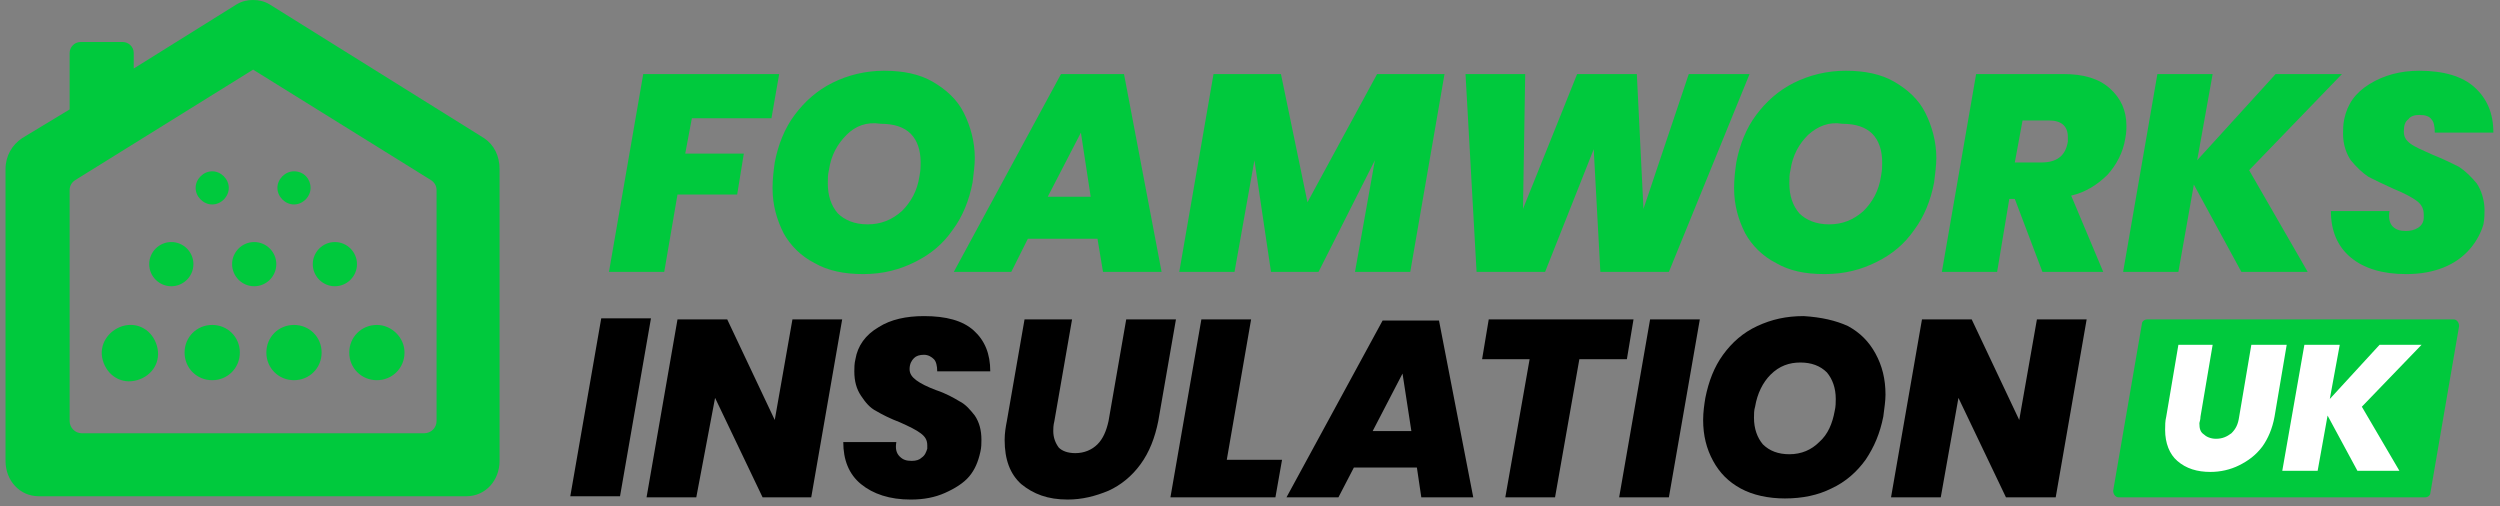
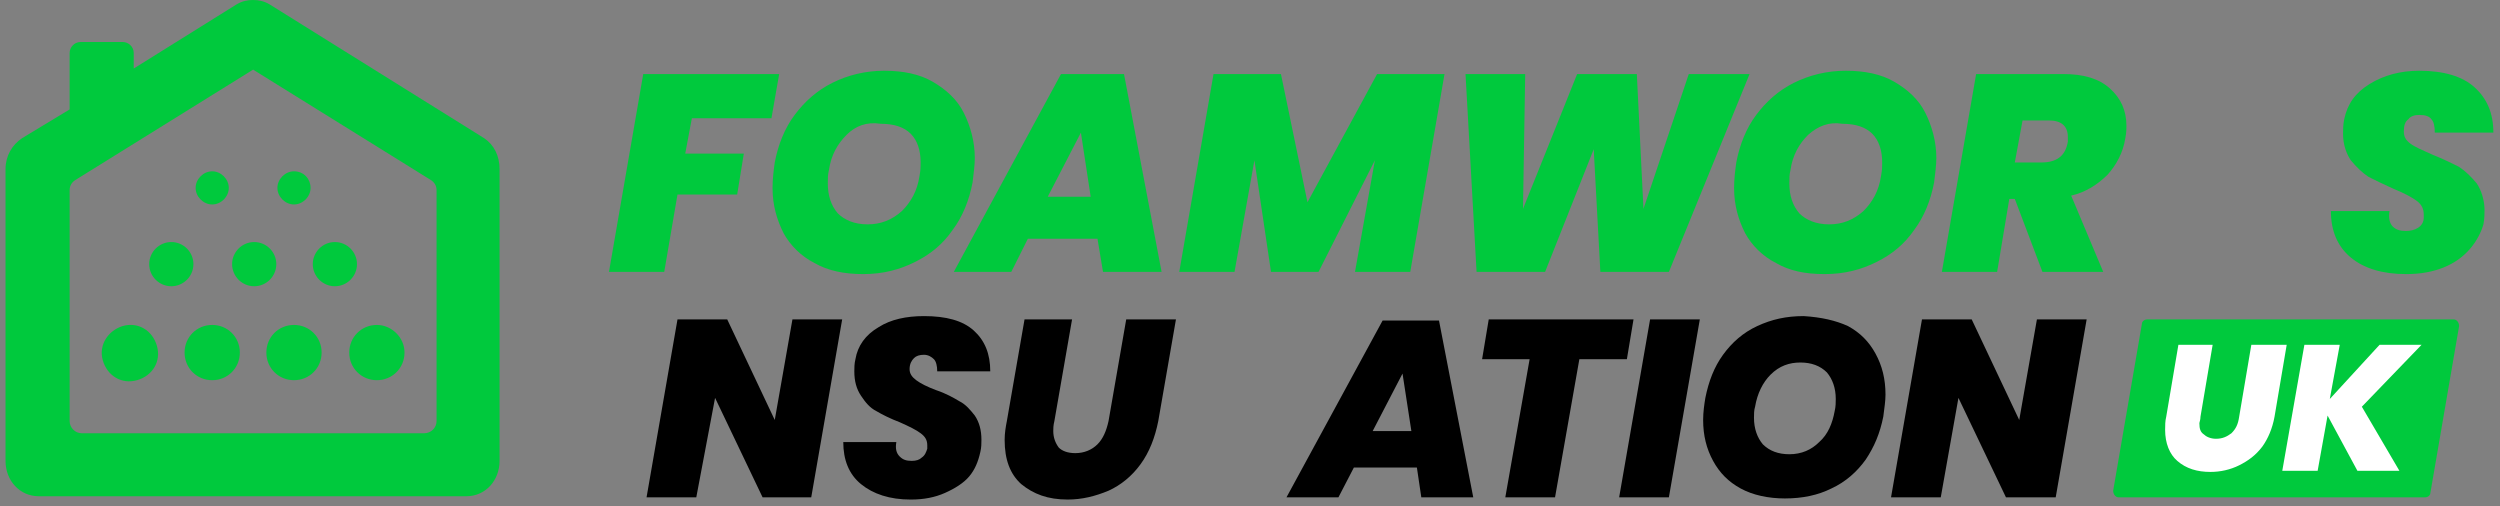
<svg xmlns="http://www.w3.org/2000/svg" version="1.1" id="Layer_1" x="0px" y="0px" viewBox="0 0 226.2 45.8" style="enable-background:new 0 0 226.2 45.8;" xml:space="preserve">
  <rect x="0" y="0" width="226.2" height="45.8" fill="#808080" stroke="none" />
  <style type="text/css">
	.st0{fill:#00C93D;}
	.st1{fill:#FFFFFF;}
</style>
  <g>
    <path class="st0" d="M70.5,6.7l-0.7,4h-7.2l-0.6,3.2h5.3l-0.6,3.7h-5.4l-1.2,7h-5l3.1-17.9H70.5z" />
    <path class="st0" d="M84.4,7.4c1.2,0.7,2.2,1.6,2.8,2.8c0.6,1.2,1,2.6,1,4.1c0,0.6-0.1,1.4-0.2,2.2c-0.3,1.6-0.9,3.1-1.8,4.3   c-0.9,1.3-2,2.2-3.4,2.9c-1.4,0.7-2.9,1.1-4.7,1.1c-1.7,0-3.2-0.3-4.4-1c-1.2-0.6-2.2-1.6-2.8-2.7c-0.6-1.2-1-2.5-1-4.1   c0-0.8,0.1-1.6,0.2-2.3c0.3-1.6,0.9-3.1,1.8-4.3c0.9-1.2,2-2.2,3.4-2.9c1.4-0.7,3-1.1,4.7-1.1C81.7,6.4,83.2,6.7,84.4,7.4z    M76.6,12.2C75.8,13,75.2,14,75,15.4c-0.1,0.4-0.1,0.7-0.1,1.2c0,1.1,0.3,2,0.9,2.7c0.6,0.6,1.5,1,2.7,1c1.2,0,2.2-0.4,3.1-1.2   c0.8-0.8,1.4-1.8,1.6-3.2c0.1-0.5,0.1-0.9,0.1-1.2c0-1.1-0.3-2-0.9-2.6c-0.6-0.6-1.5-0.9-2.7-0.9C78.4,11,77.4,11.4,76.6,12.2z" />
    <path class="st0" d="M99.3,21.6H93l-1.5,3h-5.2l9.7-17.9h5.7l3.4,17.9h-5.3L99.3,21.6z M98.7,17.9L97.8,12l-3,5.8H98.7z" />
    <path class="st0" d="M130.7,6.7l-3.1,17.9h-5l1.8-10.1l-5.1,10.1H115l-1.5-10.1l-1.8,10.1h-5l3.1-17.9h6.1l2.4,11.6l6.3-11.6H130.7   z" />
    <path class="st0" d="M158.3,6.7l-7.3,17.9h-6.2l-0.6-11.1l-4.4,11.1h-6.2l-1-17.9h5.4l-0.2,12.2l4.9-12.2h5.4l0.6,12.2l4.1-12.2   H158.3z" />
    <path class="st0" d="M171.4,7.4c1.2,0.7,2.2,1.6,2.8,2.8c0.6,1.2,1,2.6,1,4.1c0,0.6-0.1,1.4-0.2,2.2c-0.3,1.6-0.9,3.1-1.8,4.3   c-0.9,1.3-2,2.2-3.4,2.9c-1.4,0.7-2.9,1.1-4.7,1.1s-3.2-0.3-4.4-1c-1.2-0.6-2.2-1.6-2.8-2.7c-0.6-1.2-1-2.5-1-4.1   c0-0.8,0.1-1.6,0.2-2.3c0.3-1.6,0.9-3.1,1.8-4.3c0.9-1.2,2-2.2,3.4-2.9c1.4-0.7,3-1.1,4.7-1.1C168.7,6.4,170.2,6.7,171.4,7.4z    M163.6,12.2c-0.8,0.8-1.4,1.8-1.6,3.2c-0.1,0.4-0.1,0.7-0.1,1.2c0,1.1,0.3,2,0.9,2.7c0.6,0.6,1.5,1,2.7,1c1.2,0,2.2-0.4,3.1-1.2   c0.8-0.8,1.4-1.8,1.6-3.2c0.1-0.5,0.1-0.9,0.1-1.2c0-1.1-0.3-2-0.9-2.6c-0.6-0.6-1.5-0.9-2.7-0.9C165.5,11,164.5,11.4,163.6,12.2z" />
-     <path class="st0" d="M203.5,15.4l5.3,9.2h-6l-4.3-7.9l-1.4,7.9h-5l3.1-17.9h5l-1.4,7.8l7.1-7.8h6L203.5,15.4z" />
    <path class="st0" d="M223.5,22.5c-0.6,0.7-1.4,1.3-2.4,1.7c-1,0.4-2.1,0.6-3.4,0.6c-2.1,0-3.8-0.5-5-1.5c-1.2-1-1.8-2.4-1.8-4.2   h5.3c-0.1,0.6,0,1.1,0.3,1.4c0.3,0.3,0.7,0.4,1.2,0.4c0.4,0,0.8-0.1,1.1-0.3c0.3-0.2,0.5-0.5,0.5-0.9c0-0.1,0-0.2,0-0.3   c0-0.5-0.2-0.9-0.6-1.2c-0.4-0.3-1.1-0.7-2.1-1.1c-0.9-0.4-1.7-0.8-2.3-1.1c-0.6-0.4-1.1-0.9-1.6-1.5c-0.4-0.6-0.7-1.4-0.7-2.4   c0-0.3,0-0.8,0.1-1.3c0.3-1.4,1-2.4,2.3-3.2c1.3-0.8,2.8-1.2,4.5-1.2c2.2,0,3.9,0.5,5,1.5c1.1,1,1.7,2.3,1.7,4.1h-5.3   c0-0.6-0.1-1-0.3-1.2c-0.2-0.3-0.6-0.4-1.1-0.4c-0.4,0-0.8,0.1-1,0.4c-0.3,0.2-0.4,0.6-0.4,1.1c0,0.5,0.2,0.8,0.6,1.1   c0.4,0.3,1.1,0.6,2,1c1,0.4,1.8,0.8,2.4,1.1c0.6,0.4,1.1,0.9,1.6,1.5c0.4,0.6,0.7,1.5,0.7,2.4c0,0.3,0,0.8-0.1,1.3   C224.5,21,224.1,21.8,223.5,22.5z" />
    <path class="st0" d="M190.9,8c1,0.9,1.5,2,1.5,3.4c0,0.2,0,0.6-0.1,1.1c-0.2,1.3-0.8,2.4-1.6,3.3c-0.9,0.9-2,1.6-3.3,1.9l2.9,6.9   h-5.5l-2.5-6.6h-0.5l-1.1,6.6h-5l3.1-17.9h7.9C188.5,6.7,189.9,7.1,190.9,8z M182.3,14.7h2.4c1.4,0,2.2-0.6,2.4-1.9   c0-0.1,0-0.2,0-0.4c0-1-0.6-1.5-1.7-1.5H183L182.3,14.7z" />
    <path class="st0" d="M219.4,45h-27.7c-0.3,0-0.5-0.3-0.5-0.6l2.6-15.1c0-0.2,0.2-0.4,0.5-0.4H222c0.3,0,0.5,0.3,0.5,0.6l-2.6,15.1   C219.9,44.8,219.7,45,219.4,45z" />
    <path class="st0" d="M43.8,12.5L24.4,0.4c-0.5-0.3-1-0.4-1.5-0.4s-1,0.1-1.5,0.4l-9.3,5.8V4.8c0-0.6-0.5-1-1-1H7.3   c-0.6,0-1,0.5-1,1v5.1L2,12.5c-0.9,0.6-1.5,1.6-1.5,2.8v26.4c0,1.8,1.3,3.2,3,3.2h38.7c1.7,0,3-1.4,3-3.2V15.3   C45.2,14.1,44.7,13.1,43.8,12.5z M39.5,38.1c0,0.6-0.5,1.1-1.1,1.1h-31c-0.6,0-1.1-0.5-1.1-1.1V17.2c0-0.4,0.2-0.7,0.5-0.9l16.1-10   l16.1,10c0.3,0.2,0.5,0.5,0.5,0.9V38.1z M36.6,31.9c0,1.4-1.1,2.5-2.5,2.5c-1.4,0-2.5-1.1-2.5-2.5s1.1-2.5,2.5-2.5   C35.4,29.4,36.6,30.5,36.6,31.9z M30.3,21.9c-1.1,0-2,0.9-2,2c0,1.1,0.9,2,2,2c1.1,0,2-0.9,2-2C32.3,22.8,31.4,21.9,30.3,21.9z    M26.6,15.5c-0.8,0-1.5,0.7-1.5,1.5c0,0.8,0.7,1.5,1.5,1.5c0.8,0,1.5-0.7,1.5-1.5S27.5,15.5,26.6,15.5z M26.6,29.4   c-1.4,0-2.5,1.1-2.5,2.5c0,1.4,1.1,2.5,2.5,2.5s2.5-1.1,2.5-2.5C29.1,30.5,28,29.4,26.6,29.4z M23,21.9c-1.1,0-2,0.9-2,2   c0,1.1,0.9,2,2,2s2-0.9,2-2C25,22.8,24.1,21.9,23,21.9z M19.2,15.5c-0.8,0-1.5,0.7-1.5,1.5c0,0.8,0.7,1.5,1.5,1.5   c0.8,0,1.5-0.7,1.5-1.5S20,15.5,19.2,15.5z M19.2,29.4c-1.4,0-2.5,1.1-2.5,2.5s1.1,2.5,2.5,2.5s2.5-1.1,2.5-2.5   S20.6,29.4,19.2,29.4z M15.5,21.9c-1.1,0-2,0.9-2,2c0,1.1,0.9,2,2,2s2-0.9,2-2C17.5,22.8,16.6,21.9,15.5,21.9z M11.1,29.5   c-1.3,0.4-2.2,1.7-1.8,3.1s1.7,2.2,3.1,1.8s2.2-1.7,1.8-3.1C13.8,29.9,12.5,29.1,11.1,29.5z" />
  </g>
  <g>
-     <path d="M58.9,28.8l-2.8,16.1h-4.5l2.8-16.1H58.9z" />
    <path d="M73.4,45H69l-4.3-9L63,45h-4.5l2.8-16.1h4.5l4.3,9.1l1.6-9.1h4.5L73.4,45z" />
    <path d="M87.7,43.1c-0.5,0.6-1.3,1.1-2.2,1.5c-0.9,0.4-1.9,0.6-3.1,0.6c-1.9,0-3.4-0.5-4.5-1.4c-1.1-0.9-1.6-2.2-1.6-3.8h4.8   c-0.1,0.6,0,1,0.3,1.3c0.3,0.3,0.6,0.4,1.1,0.4c0.4,0,0.7-0.1,0.9-0.3c0.3-0.2,0.4-0.5,0.5-0.8c0-0.1,0-0.1,0-0.3   c0-0.5-0.2-0.8-0.6-1.1c-0.4-0.3-1-0.6-1.9-1c-0.8-0.3-1.6-0.7-2.1-1c-0.6-0.3-1-0.8-1.4-1.4c-0.4-0.6-0.6-1.3-0.6-2.2   c0-0.3,0-0.7,0.1-1.1c0.2-1.2,0.9-2.2,2.1-2.9c1.1-0.7,2.5-1,4.1-1c2,0,3.5,0.4,4.5,1.3c1,0.9,1.5,2.1,1.5,3.7h-4.8   c0-0.5-0.1-0.9-0.3-1.1c-0.2-0.2-0.5-0.4-0.9-0.4c-0.4,0-0.7,0.1-0.9,0.3c-0.2,0.2-0.4,0.5-0.4,1c0,0.4,0.2,0.7,0.6,1   c0.4,0.3,1,0.6,1.8,0.9c0.9,0.3,1.6,0.7,2.1,1c0.6,0.3,1,0.8,1.4,1.3c0.4,0.6,0.6,1.3,0.6,2.2c0,0.3,0,0.7-0.1,1.1   C88.5,41.8,88.2,42.5,87.7,43.1z" />
    <path d="M97,28.9l-1.6,9.2c-0.1,0.4-0.1,0.7-0.1,0.9c0,0.6,0.2,1.1,0.5,1.5c0.3,0.3,0.8,0.5,1.5,0.5c0.8,0,1.5-0.3,2-0.8   c0.5-0.5,0.8-1.2,1-2.1l1.6-9.2h4.5l-1.6,9.2c-0.3,1.5-0.8,2.8-1.6,3.9c-0.8,1.1-1.8,1.9-2.9,2.4c-1.2,0.5-2.4,0.8-3.7,0.8   c-1.8,0-3.1-0.5-4.2-1.4c-1-0.9-1.5-2.2-1.5-4c0-0.6,0.1-1.2,0.2-1.7l1.6-9.2H97z" />
-     <path d="M111,41.6h5l-0.6,3.4h-9.5l2.8-16.1h4.5L111,41.6z" />
    <path d="M128.2,42.3h-5.7l-1.4,2.7h-4.7l8.7-16h5.1l3.1,16h-4.7L128.2,42.3z M127.7,39l-0.8-5.2l-2.7,5.2H127.7z" />
    <path d="M147.8,28.9l-0.6,3.6h-4.3L140.7,45h-4.5l2.2-12.5h-4.3l0.6-3.6H147.8z" />
    <path d="M153.8,28.9L151,45h-4.5l2.8-16.1H153.8z" />
    <path d="M167.2,29.5c1.1,0.6,1.9,1.4,2.5,2.5c0.6,1.1,0.9,2.3,0.9,3.7c0,0.6-0.1,1.2-0.2,2c-0.3,1.5-0.8,2.7-1.6,3.9   c-0.8,1.1-1.8,2-3.1,2.6c-1.2,0.6-2.6,0.9-4.2,0.9c-1.5,0-2.9-0.3-4-0.9c-1.1-0.6-1.9-1.4-2.5-2.5c-0.6-1.1-0.9-2.3-0.9-3.7   c0-0.7,0.1-1.4,0.2-2c0.3-1.5,0.8-2.8,1.6-3.9c0.8-1.1,1.8-2,3.1-2.6c1.3-0.6,2.6-0.9,4.2-0.9C164.8,28.7,166.1,29,167.2,29.5z    M160.2,33.9c-0.7,0.7-1.2,1.7-1.4,2.9c-0.1,0.3-0.1,0.7-0.1,1c0,1,0.3,1.8,0.8,2.4c0.6,0.6,1.4,0.9,2.4,0.9c1.1,0,2-0.4,2.7-1.1   c0.8-0.7,1.2-1.7,1.4-2.8c0.1-0.4,0.1-0.8,0.1-1.1c0-1-0.3-1.8-0.8-2.4c-0.6-0.6-1.4-0.9-2.4-0.9C161.9,32.8,161,33.1,160.2,33.9z" />
    <path d="M186,45h-4.5l-4.3-9l-1.6,9h-4.5l2.8-16.1h4.5l4.3,9.1l1.6-9.1h4.5L186,45z" />
  </g>
  <g>
    <path class="st1" d="M200.2,31.2l-1.1,6.5c0,0.3-0.1,0.5-0.1,0.6c0,0.5,0.1,0.8,0.4,1c0.2,0.2,0.6,0.4,1.1,0.4c0.6,0,1-0.2,1.4-0.5   c0.4-0.4,0.6-0.8,0.7-1.5l1.1-6.5h3.2l-1.1,6.5c-0.2,1.1-0.6,2-1.1,2.7c-0.6,0.8-1.3,1.3-2.1,1.7c-0.8,0.4-1.7,0.6-2.6,0.6   c-1.2,0-2.2-0.3-3-1c-0.7-0.6-1.1-1.6-1.1-2.8c0-0.4,0-0.8,0.1-1.2l1.1-6.5H200.2z" />
    <path class="st1" d="M213.7,36.8l3.4,5.8h-3.8l-2.7-5l-0.9,5h-3.2l2-11.4h3.2l-0.9,4.9l4.5-4.9h3.8L213.7,36.8z" />
  </g>
</svg>